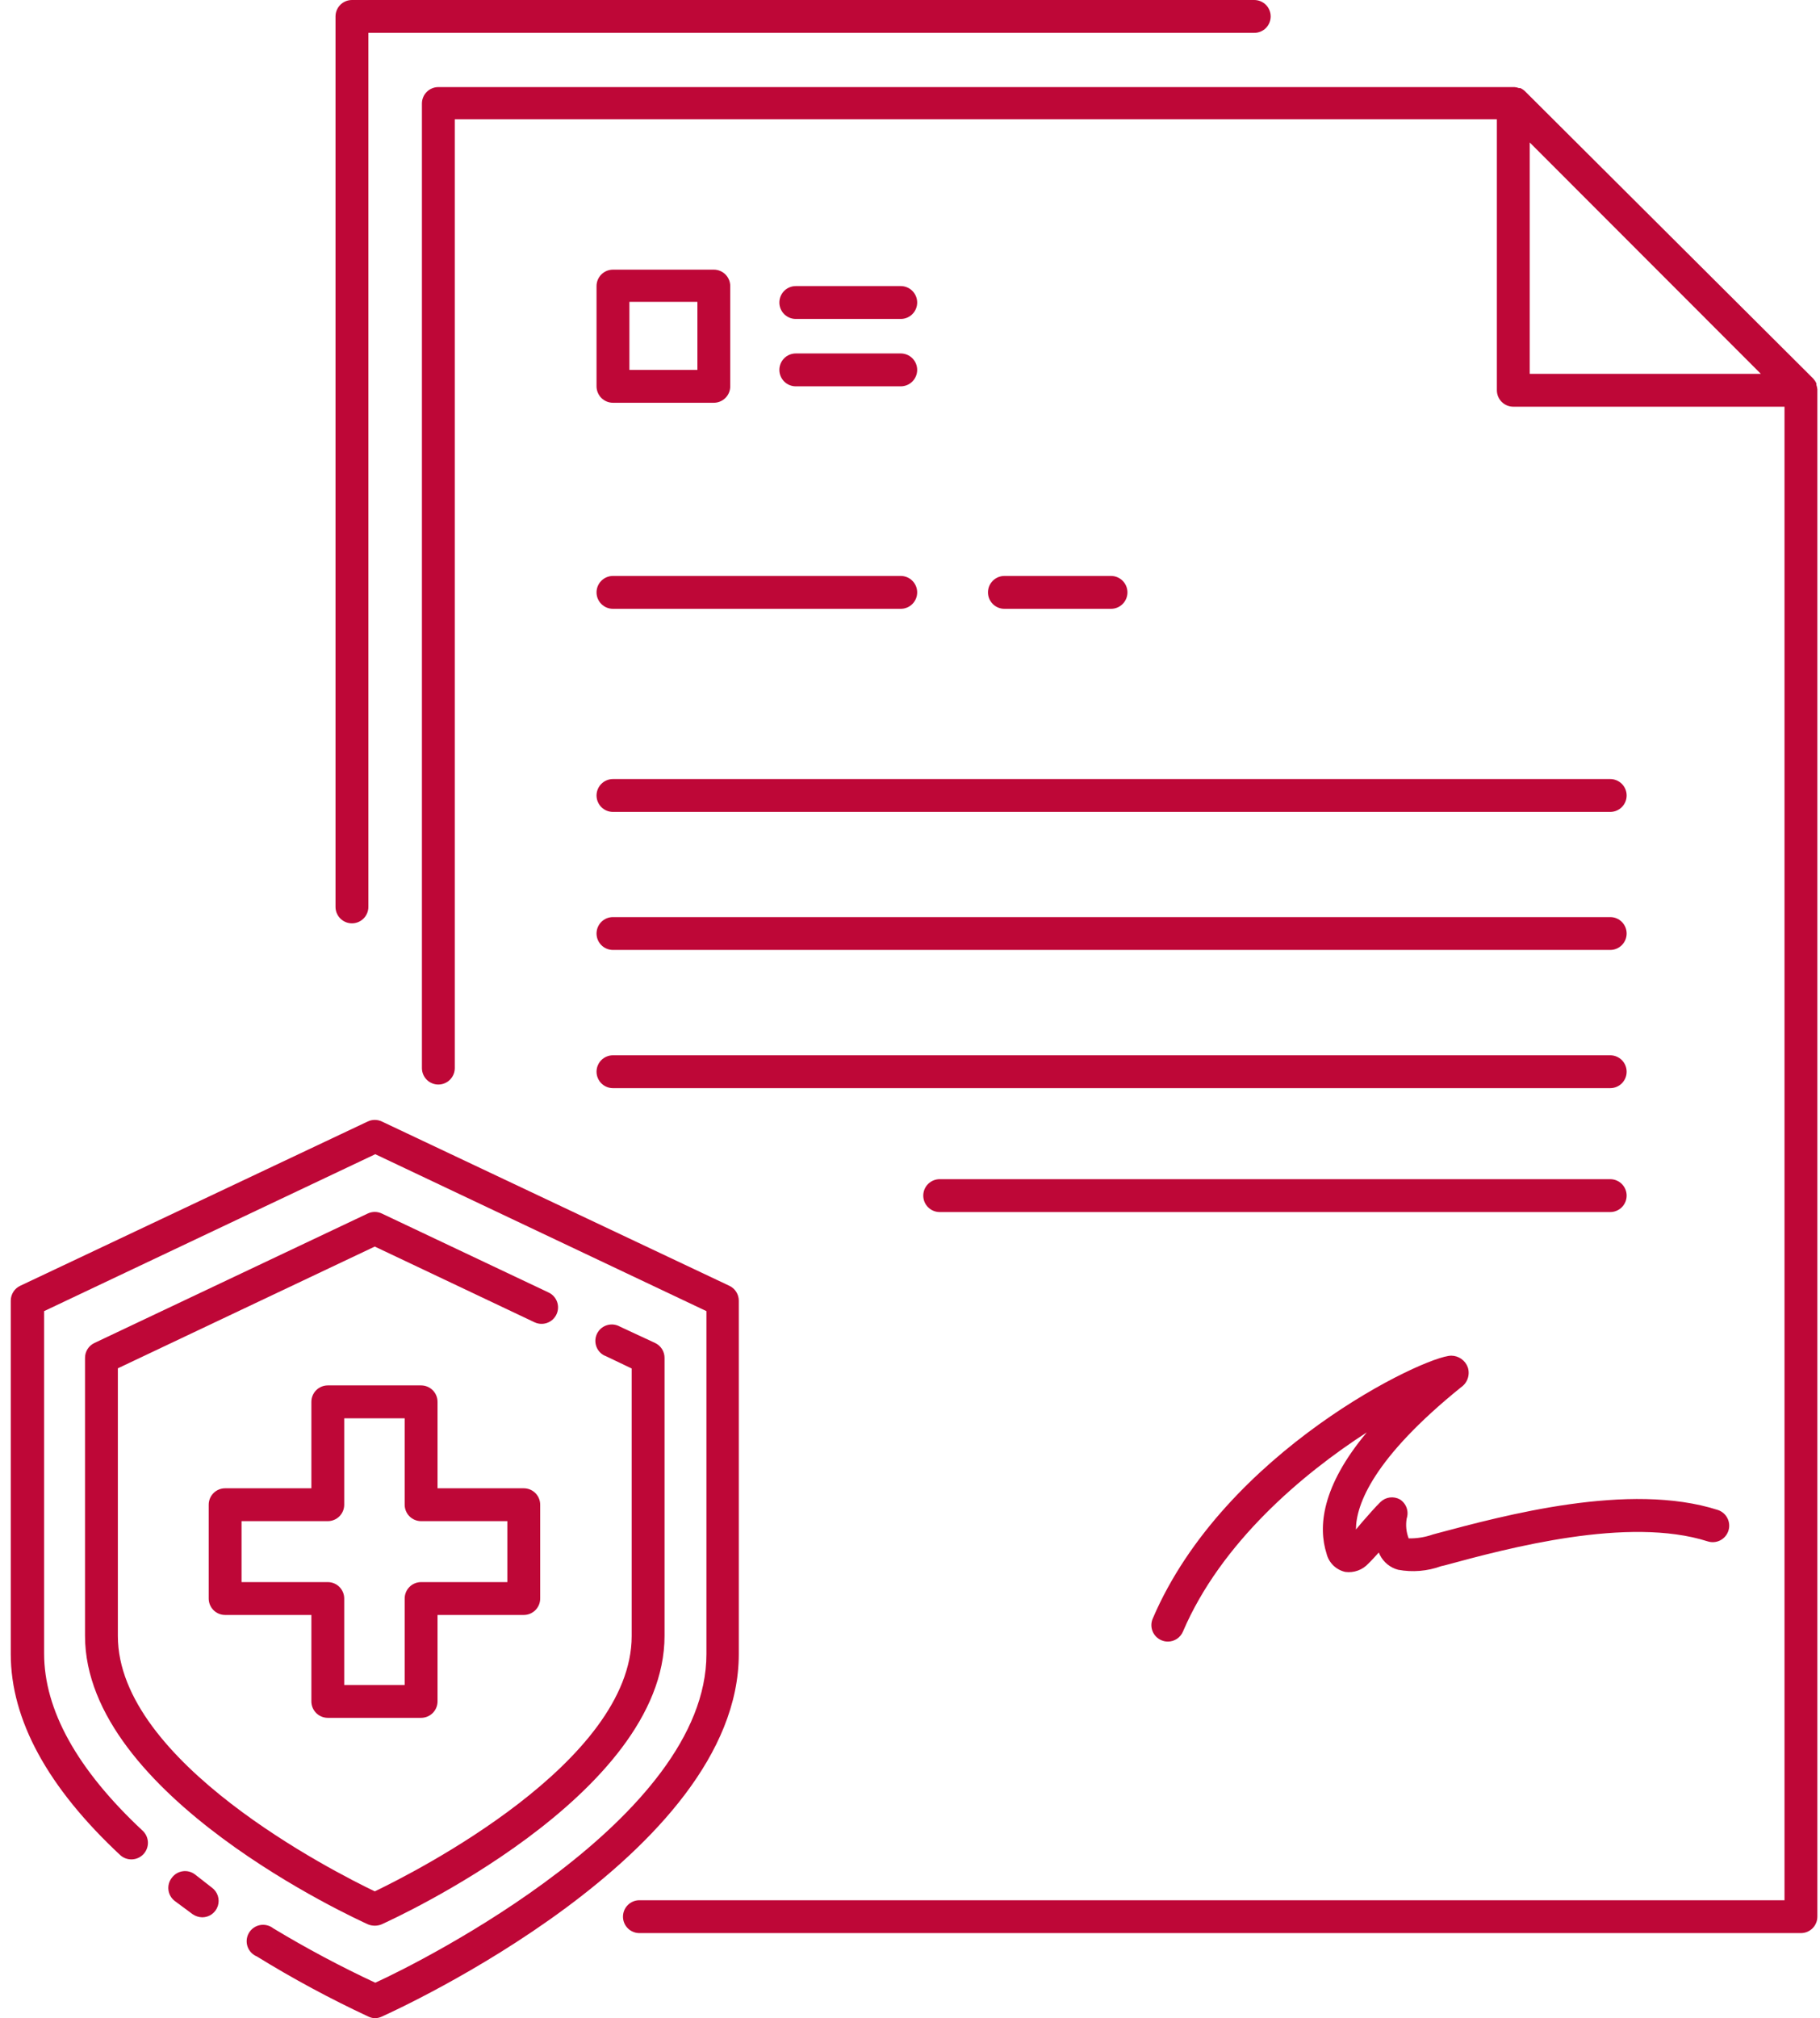
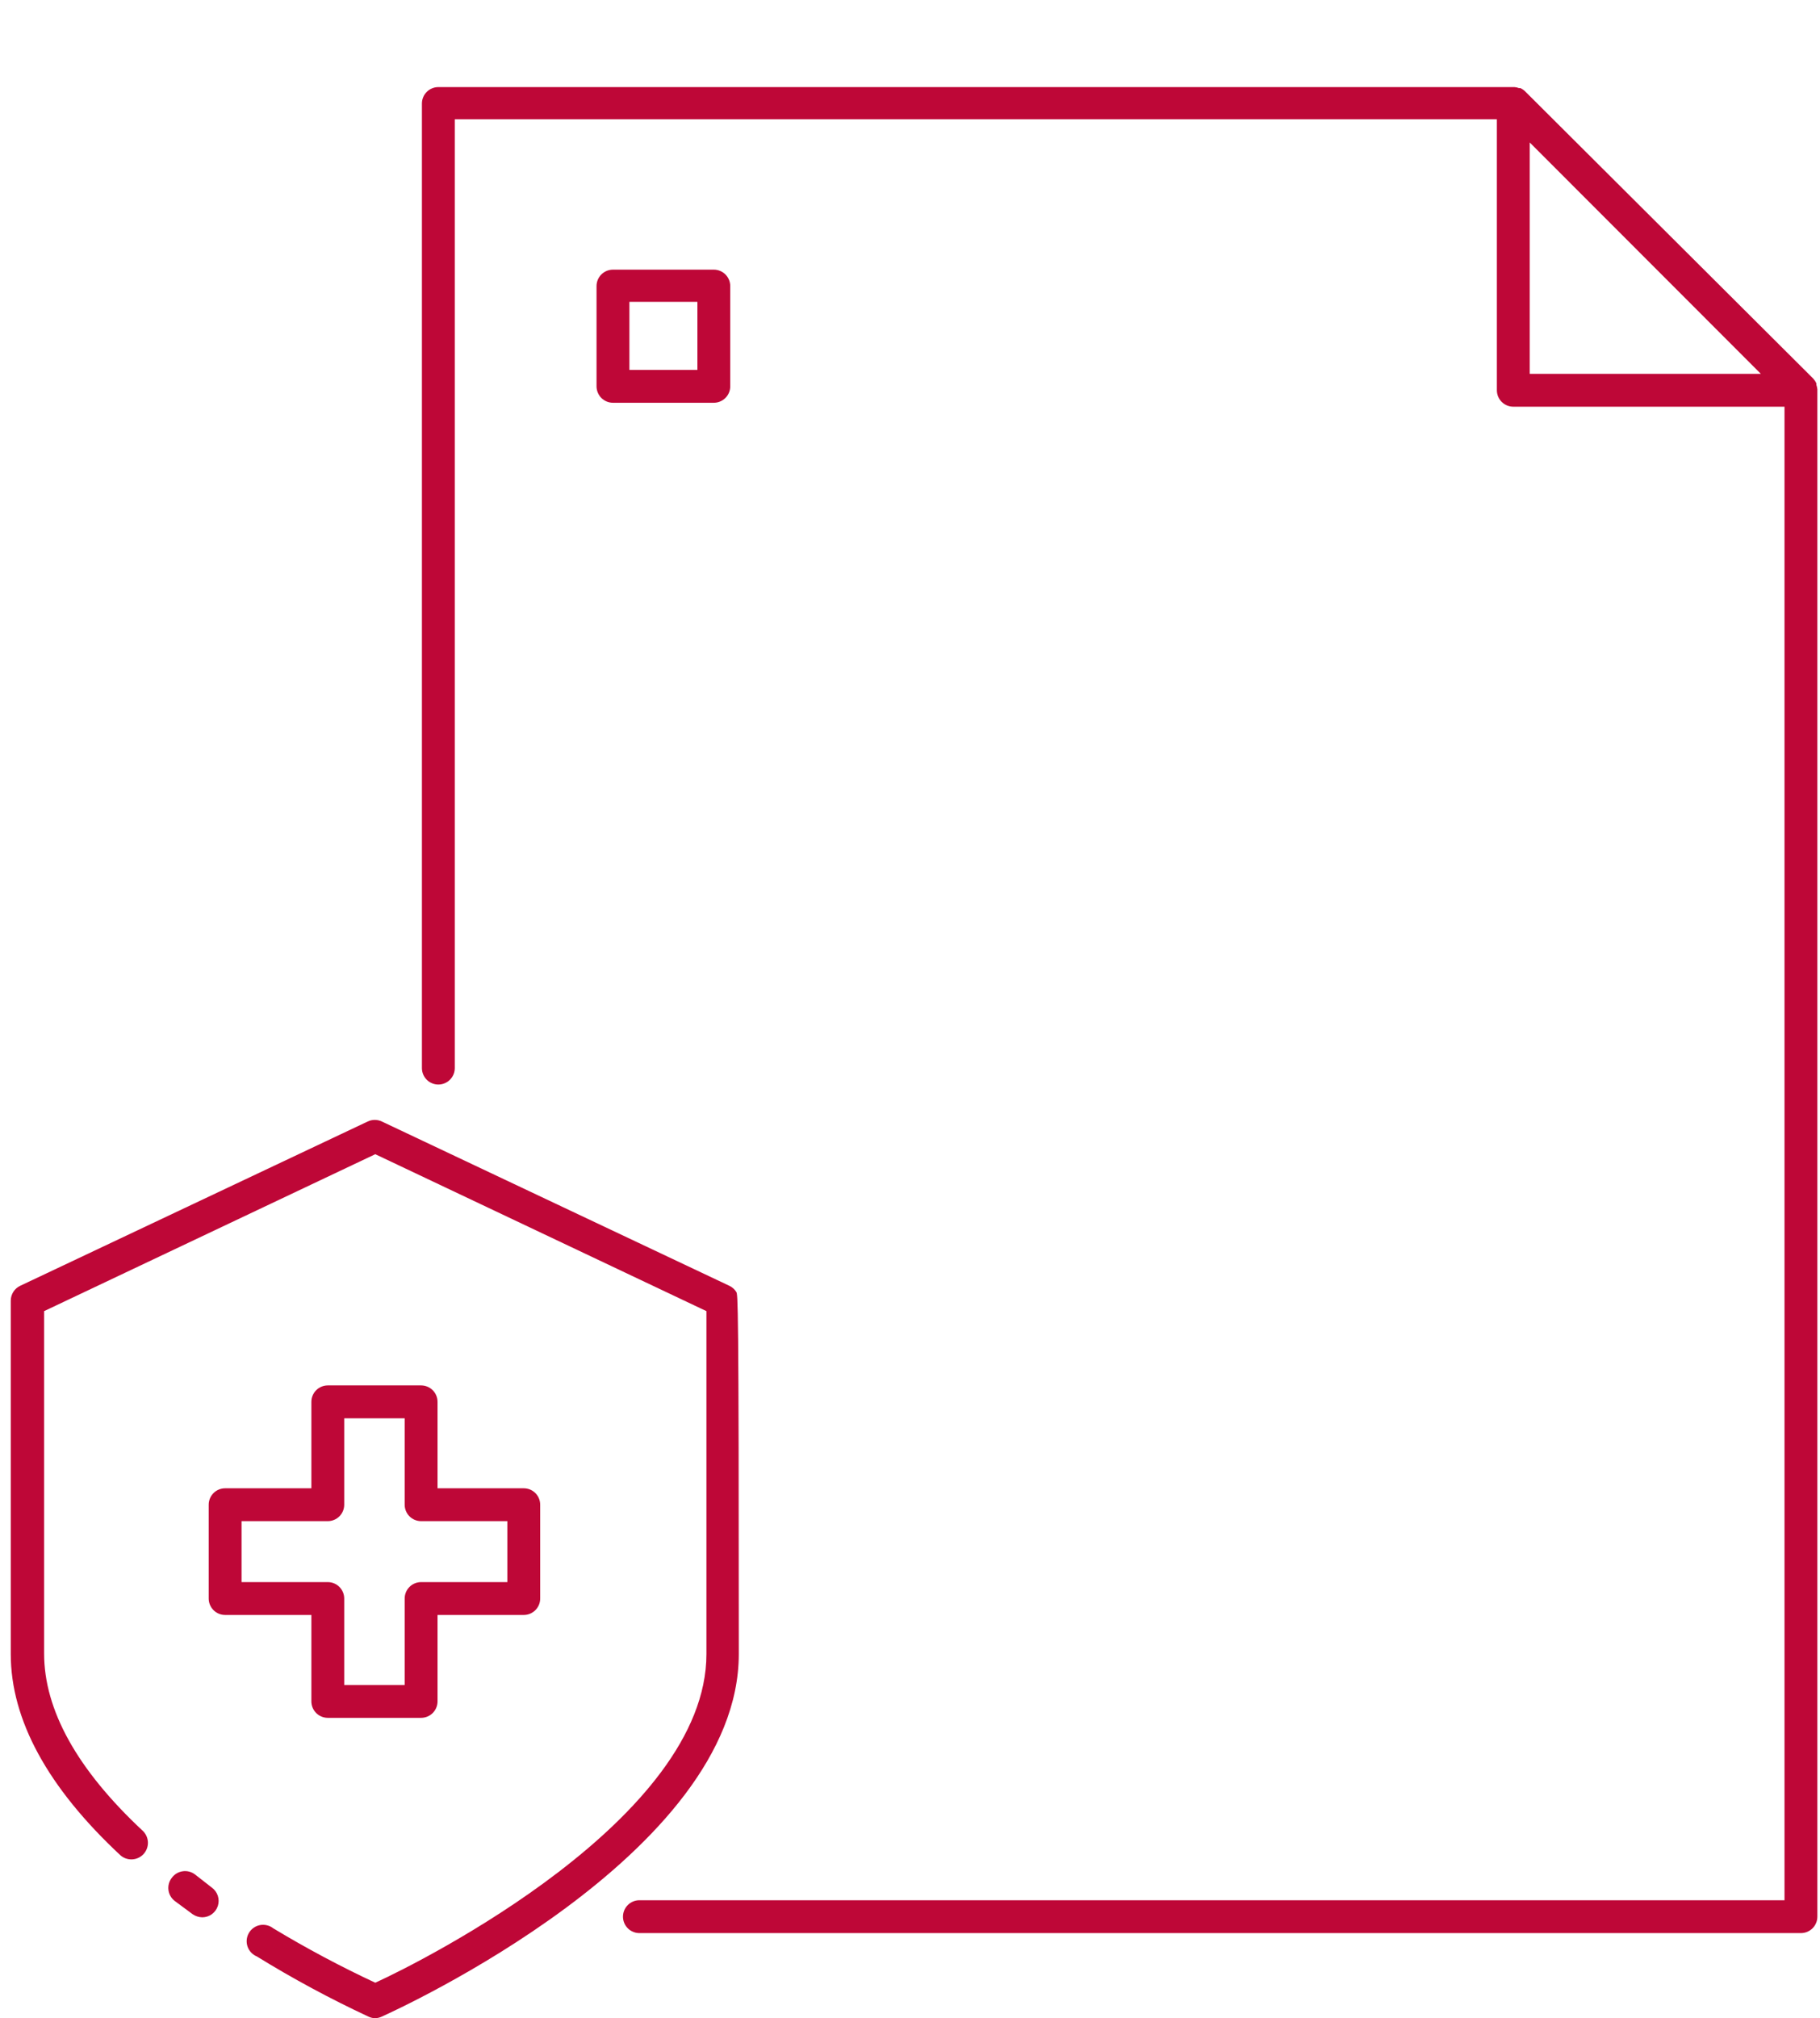
<svg xmlns="http://www.w3.org/2000/svg" width="129" height="143" viewBox="0 0 129 143" fill="none">
-   <path d="M88.9 0H24.945C24.637 0 24.341 0.123 24.122 0.341C23.904 0.559 23.781 0.856 23.781 1.164V64.258C23.781 64.566 23.904 64.863 24.122 65.081C24.341 65.299 24.637 65.422 24.945 65.422C25.254 65.422 25.55 65.299 25.769 65.081C25.987 64.863 26.11 64.566 26.11 64.258V2.329H88.9C89.209 2.329 89.505 2.206 89.724 1.988C89.942 1.769 90.065 1.473 90.065 1.164C90.065 0.856 89.942 0.559 89.724 0.341C89.505 0.123 89.209 0 88.9 0ZM78.748 40.809H71.192C70.883 40.809 70.587 40.931 70.368 41.15C70.15 41.368 70.027 41.664 70.027 41.973C70.027 42.282 70.15 42.578 70.368 42.796C70.587 43.015 70.883 43.137 71.192 43.137H78.748C79.057 43.137 79.353 43.015 79.571 42.796C79.789 42.578 79.912 42.282 79.912 41.973C79.912 41.664 79.789 41.368 79.571 41.15C79.353 40.931 79.057 40.809 78.748 40.809Z" fill="#BE0737" />
-   <path d="M63.845 40.809H43.446C43.137 40.809 42.841 40.931 42.623 41.15C42.405 41.368 42.282 41.664 42.282 41.973C42.282 42.282 42.405 42.578 42.623 42.796C42.841 43.015 43.137 43.137 43.446 43.137H63.845C64.153 43.137 64.45 43.015 64.668 42.796C64.886 42.578 65.009 42.282 65.009 41.973C65.009 41.664 64.886 41.368 64.668 41.15C64.45 40.931 64.153 40.809 63.845 40.809ZM63.845 20.27H56.405C56.096 20.27 55.8 20.393 55.582 20.611C55.363 20.83 55.241 21.126 55.241 21.435C55.241 21.744 55.363 22.04 55.582 22.258C55.8 22.476 56.096 22.599 56.405 22.599H63.845C64.153 22.599 64.45 22.476 64.668 22.258C64.886 22.04 65.009 21.744 65.009 21.435C65.009 21.126 64.886 20.83 64.668 20.611C64.45 20.393 64.153 20.27 63.845 20.27ZM63.845 25.044H56.405C56.096 25.044 55.8 25.167 55.582 25.385C55.363 25.603 55.241 25.9 55.241 26.208C55.241 26.517 55.363 26.813 55.582 27.032C55.8 27.25 56.096 27.373 56.405 27.373H63.845C64.153 27.373 64.45 27.25 64.668 27.032C64.886 26.813 65.009 26.517 65.009 26.208C65.009 25.9 64.886 25.603 64.668 25.385C64.45 25.167 64.153 25.044 63.845 25.044ZM114.131 55.199H43.446C43.137 55.199 42.841 55.322 42.623 55.54C42.405 55.759 42.282 56.055 42.282 56.364C42.282 56.672 42.405 56.969 42.623 57.187C42.841 57.405 43.137 57.528 43.446 57.528H114.131C114.44 57.528 114.736 57.405 114.954 57.187C115.172 56.969 115.295 56.672 115.295 56.364C115.295 56.055 115.172 55.759 114.954 55.54C114.736 55.322 114.44 55.199 114.131 55.199ZM114.131 64.98H43.446C43.137 64.98 42.841 65.102 42.623 65.32C42.405 65.539 42.282 65.835 42.282 66.144C42.282 66.453 42.405 66.749 42.623 66.967C42.841 67.185 43.137 67.308 43.446 67.308H114.131C114.44 67.308 114.736 67.185 114.954 66.967C115.172 66.749 115.295 66.453 115.295 66.144C115.295 65.835 115.172 65.539 114.954 65.32C114.736 65.102 114.44 64.98 114.131 64.98ZM114.131 74.771H43.446C43.137 74.771 42.841 74.894 42.623 75.112C42.405 75.331 42.282 75.627 42.282 75.936C42.282 76.244 42.405 76.54 42.623 76.759C42.841 76.977 43.137 77.1 43.446 77.1H114.131C114.44 77.1 114.736 76.977 114.954 76.759C115.172 76.54 115.295 76.244 115.295 75.936C115.295 75.627 115.172 75.331 114.954 75.112C114.736 74.894 114.44 74.771 114.131 74.771ZM114.131 83.55H66.604C66.295 83.55 65.999 83.673 65.781 83.891C65.562 84.109 65.44 84.406 65.44 84.714C65.44 85.023 65.562 85.319 65.781 85.538C65.999 85.756 66.295 85.879 66.604 85.879H114.131C114.44 85.879 114.736 85.756 114.954 85.538C115.172 85.319 115.295 85.023 115.295 84.714C115.295 84.406 115.172 84.109 114.954 83.891C114.736 83.673 114.44 83.55 114.131 83.55ZM121.757 106.987C115.481 104.973 106.621 107.372 101.824 108.652L101.568 108.722C101.015 108.917 100.431 109.011 99.845 109.002C99.672 108.553 99.623 108.066 99.705 107.593C99.787 107.347 99.785 107.08 99.699 106.835C99.612 106.591 99.447 106.382 99.228 106.242C99.008 106.119 98.754 106.071 98.504 106.104C98.254 106.138 98.022 106.252 97.842 106.429C97.493 106.766 97.027 107.302 96.527 107.872L96.108 108.373C96.108 106.603 97.353 103.308 103.547 98.302C103.772 98.15 103.942 97.93 104.03 97.674C104.118 97.417 104.12 97.139 104.036 96.881C103.949 96.642 103.791 96.434 103.583 96.287C103.375 96.139 103.127 96.058 102.872 96.055C100.998 96.055 86.77 102.831 81.705 114.683C81.582 114.967 81.577 115.287 81.69 115.574C81.804 115.862 82.026 116.092 82.31 116.215L82.322 116.22C82.466 116.281 82.62 116.313 82.776 116.313C83.005 116.313 83.228 116.246 83.419 116.12C83.609 115.993 83.758 115.814 83.847 115.603C86.549 109.281 92.347 104.414 96.876 101.492C93.651 105.346 93.43 108.21 94.023 110.073C94.1 110.393 94.266 110.684 94.5 110.915C94.735 111.145 95.03 111.305 95.351 111.377C95.652 111.417 95.959 111.385 96.244 111.281C96.53 111.178 96.787 111.007 96.992 110.783C97.202 110.585 97.446 110.306 97.726 110.003L97.807 110.178C97.936 110.434 98.118 110.66 98.341 110.84C98.564 111.021 98.822 111.152 99.1 111.225C100.121 111.414 101.174 111.325 102.15 110.969L102.406 110.911C106.947 109.677 115.412 107.418 121.035 109.211C121.181 109.259 121.335 109.277 121.488 109.265C121.641 109.253 121.79 109.211 121.927 109.141C122.064 109.071 122.186 108.975 122.285 108.858C122.385 108.742 122.461 108.606 122.508 108.46C122.555 108.314 122.574 108.16 122.561 108.007C122.549 107.854 122.507 107.705 122.437 107.568C122.368 107.432 122.272 107.31 122.155 107.21C122.038 107.111 121.903 107.035 121.757 106.987ZM46.438 95.158L43.935 93.994C43.67 93.845 43.358 93.805 43.064 93.883C42.77 93.961 42.519 94.15 42.363 94.411C42.207 94.672 42.16 94.984 42.231 95.279C42.301 95.575 42.485 95.831 42.742 95.993C42.806 96.032 42.875 96.064 42.946 96.09L44.773 96.963V115.918C44.773 124.848 29.475 132.614 26.564 134.011C23.653 132.614 8.354 124.848 8.354 115.918V96.951L26.564 88.324L37.892 93.691C38.172 93.822 38.492 93.837 38.782 93.732C39.073 93.627 39.31 93.412 39.441 93.132C39.573 92.854 39.59 92.535 39.487 92.245C39.384 91.955 39.171 91.717 38.894 91.584L27.064 85.984C26.908 85.909 26.737 85.87 26.564 85.87C26.391 85.87 26.22 85.909 26.063 85.984L6.689 95.158C6.489 95.253 6.321 95.404 6.203 95.591C6.086 95.779 6.024 95.996 6.026 96.218V115.906C6.026 127.235 25.271 135.978 26.087 136.351C26.393 136.475 26.735 136.475 27.041 136.351C27.856 135.978 47.102 127.235 47.102 115.906V96.218C47.104 95.996 47.042 95.779 46.925 95.591C46.807 95.404 46.638 95.253 46.438 95.158Z" fill="#BE0737" />
-   <path d="M51.701 91.106L27.065 79.463C26.908 79.389 26.737 79.35 26.564 79.35C26.391 79.35 26.22 79.389 26.063 79.463L1.427 91.106C1.229 91.201 1.061 91.349 0.944 91.535C0.826 91.72 0.764 91.935 0.763 92.154V117.198C0.763 121.856 3.383 126.652 8.529 131.449C8.76 131.655 9.062 131.761 9.371 131.745C9.679 131.729 9.969 131.592 10.178 131.364C10.386 131.136 10.496 130.835 10.484 130.526C10.471 130.217 10.338 129.926 10.112 129.715C5.455 125.372 3.127 121.145 3.127 117.163V92.899L26.599 81.78L50.071 92.899V117.198C50.071 128.841 29.975 138.947 26.599 140.484C24.122 139.328 21.709 138.042 19.369 136.63C19.238 136.527 19.087 136.453 18.925 136.414C18.763 136.374 18.595 136.369 18.431 136.4C18.267 136.431 18.112 136.497 17.976 136.593C17.84 136.689 17.726 136.813 17.642 136.957C17.558 137.1 17.506 137.26 17.489 137.426C17.472 137.592 17.491 137.759 17.544 137.917C17.597 138.075 17.684 138.219 17.798 138.341C17.912 138.462 18.05 138.558 18.204 138.621C20.762 140.199 23.409 141.625 26.133 142.894C26.269 142.956 26.415 142.992 26.564 142.999C26.729 142.998 26.891 142.962 27.041 142.894C28.078 142.428 52.365 131.391 52.365 117.198V92.154C52.364 91.935 52.301 91.72 52.184 91.535C52.067 91.349 51.899 91.201 51.701 91.106Z" fill="#BE0737" />
+   <path d="M51.701 91.106L27.065 79.463C26.908 79.389 26.737 79.35 26.564 79.35C26.391 79.35 26.22 79.389 26.063 79.463L1.427 91.106C1.229 91.201 1.061 91.349 0.944 91.535C0.826 91.72 0.764 91.935 0.763 92.154V117.198C0.763 121.856 3.383 126.652 8.529 131.449C8.76 131.655 9.062 131.761 9.371 131.745C9.679 131.729 9.969 131.592 10.178 131.364C10.386 131.136 10.496 130.835 10.484 130.526C10.471 130.217 10.338 129.926 10.112 129.715C5.455 125.372 3.127 121.145 3.127 117.163V92.899L26.599 81.78L50.071 92.899V117.198C50.071 128.841 29.975 138.947 26.599 140.484C24.122 139.328 21.709 138.042 19.369 136.63C19.238 136.527 19.087 136.453 18.925 136.414C18.763 136.374 18.595 136.369 18.431 136.4C18.267 136.431 18.112 136.497 17.976 136.593C17.84 136.689 17.726 136.813 17.642 136.957C17.558 137.1 17.506 137.26 17.489 137.426C17.472 137.592 17.491 137.759 17.544 137.917C17.597 138.075 17.684 138.219 17.798 138.341C17.912 138.462 18.05 138.558 18.204 138.621C20.762 140.199 23.409 141.625 26.133 142.894C26.269 142.956 26.415 142.992 26.564 142.999C26.729 142.998 26.891 142.962 27.041 142.894C28.078 142.428 52.365 131.391 52.365 117.198C52.364 91.935 52.301 91.72 52.184 91.535C52.067 91.349 51.899 91.201 51.701 91.106Z" fill="#BE0737" />
  <path d="M37.124 105.451H31.012V99.326C31.012 99.018 30.889 98.721 30.671 98.503C30.452 98.285 30.156 98.162 29.847 98.162H23.234C22.925 98.162 22.629 98.285 22.411 98.503C22.192 98.721 22.07 99.018 22.07 99.326V105.451H15.957C15.648 105.451 15.352 105.573 15.134 105.792C14.915 106.01 14.793 106.306 14.793 106.615V113.263C14.793 113.572 14.915 113.868 15.134 114.086C15.352 114.305 15.648 114.427 15.957 114.427H22.07V120.552C22.07 120.86 22.192 121.156 22.411 121.375C22.629 121.593 22.925 121.716 23.234 121.716H29.847C30.156 121.716 30.452 121.593 30.671 121.375C30.889 121.156 31.012 120.86 31.012 120.552V114.427H37.124C37.433 114.427 37.729 114.305 37.947 114.086C38.166 113.868 38.288 113.572 38.288 113.263V106.615C38.288 106.306 38.166 106.01 37.947 105.792C37.729 105.573 37.433 105.451 37.124 105.451ZM35.96 112.099H29.847C29.538 112.099 29.242 112.221 29.024 112.44C28.806 112.658 28.683 112.954 28.683 113.263V119.387H24.398V113.263C24.398 112.954 24.276 112.658 24.057 112.44C23.839 112.221 23.543 112.099 23.234 112.099H17.121V107.779H23.234C23.543 107.779 23.839 107.656 24.057 107.438C24.276 107.22 24.398 106.924 24.398 106.615V100.491H28.683V106.615C28.683 106.924 28.806 107.22 29.024 107.438C29.242 107.656 29.538 107.779 29.847 107.779H35.96V112.099Z" fill="#BE0737" />
  <path d="M128.743 27.268V27.163C128.687 27.04 128.612 26.926 128.521 26.825L108.088 6.462C107.992 6.371 107.882 6.297 107.762 6.241C107.727 6.236 107.692 6.236 107.657 6.241C107.557 6.201 107.451 6.177 107.343 6.171H31.07C30.761 6.171 30.465 6.293 30.246 6.512C30.028 6.73 29.905 7.026 29.905 7.335V75.679C29.905 75.988 30.028 76.284 30.246 76.503C30.465 76.721 30.761 76.844 31.07 76.844C31.378 76.844 31.675 76.721 31.893 76.503C32.111 76.284 32.234 75.988 32.234 75.679V8.453H106.097V27.652C106.097 27.961 106.22 28.257 106.438 28.475C106.656 28.694 106.953 28.816 107.261 28.816H126.484V134.64H45.321C45.012 134.64 44.716 134.762 44.497 134.981C44.279 135.199 44.156 135.495 44.156 135.804C44.156 136.113 44.279 136.409 44.497 136.627C44.716 136.845 45.012 136.968 45.321 136.968H127.648C127.957 136.968 128.253 136.845 128.472 136.627C128.69 136.409 128.813 136.113 128.813 135.804V27.582C128.802 27.475 128.778 27.369 128.743 27.268ZM108.426 26.488V10.095L124.807 26.488H108.426Z" fill="#BE0737" />
  <path d="M50.595 19.106H43.446C43.137 19.106 42.841 19.229 42.623 19.447C42.405 19.666 42.282 19.962 42.282 20.27V27.373C42.282 27.681 42.405 27.978 42.623 28.196C42.841 28.414 43.137 28.537 43.446 28.537H50.595C50.904 28.537 51.2 28.414 51.418 28.196C51.637 27.978 51.759 27.681 51.759 27.373V20.27C51.759 19.962 51.637 19.666 51.418 19.447C51.2 19.229 50.904 19.106 50.595 19.106ZM49.431 26.208H44.611V21.388H49.431V26.208ZM15.014 133.743L13.85 132.835C13.727 132.735 13.585 132.661 13.433 132.618C13.28 132.575 13.121 132.564 12.964 132.585C12.807 132.605 12.656 132.658 12.52 132.739C12.384 132.82 12.266 132.928 12.173 133.056C12.079 133.178 12.01 133.317 11.97 133.466C11.93 133.615 11.92 133.77 11.941 133.923C11.961 134.076 12.012 134.223 12.09 134.356C12.168 134.489 12.271 134.605 12.394 134.698L13.652 135.629C13.854 135.768 14.093 135.845 14.338 135.85C14.584 135.849 14.823 135.77 15.021 135.625C15.219 135.48 15.366 135.276 15.441 135.042C15.516 134.808 15.515 134.556 15.438 134.323C15.362 134.09 15.213 133.887 15.014 133.743Z" fill="#BE0737" />
</svg>